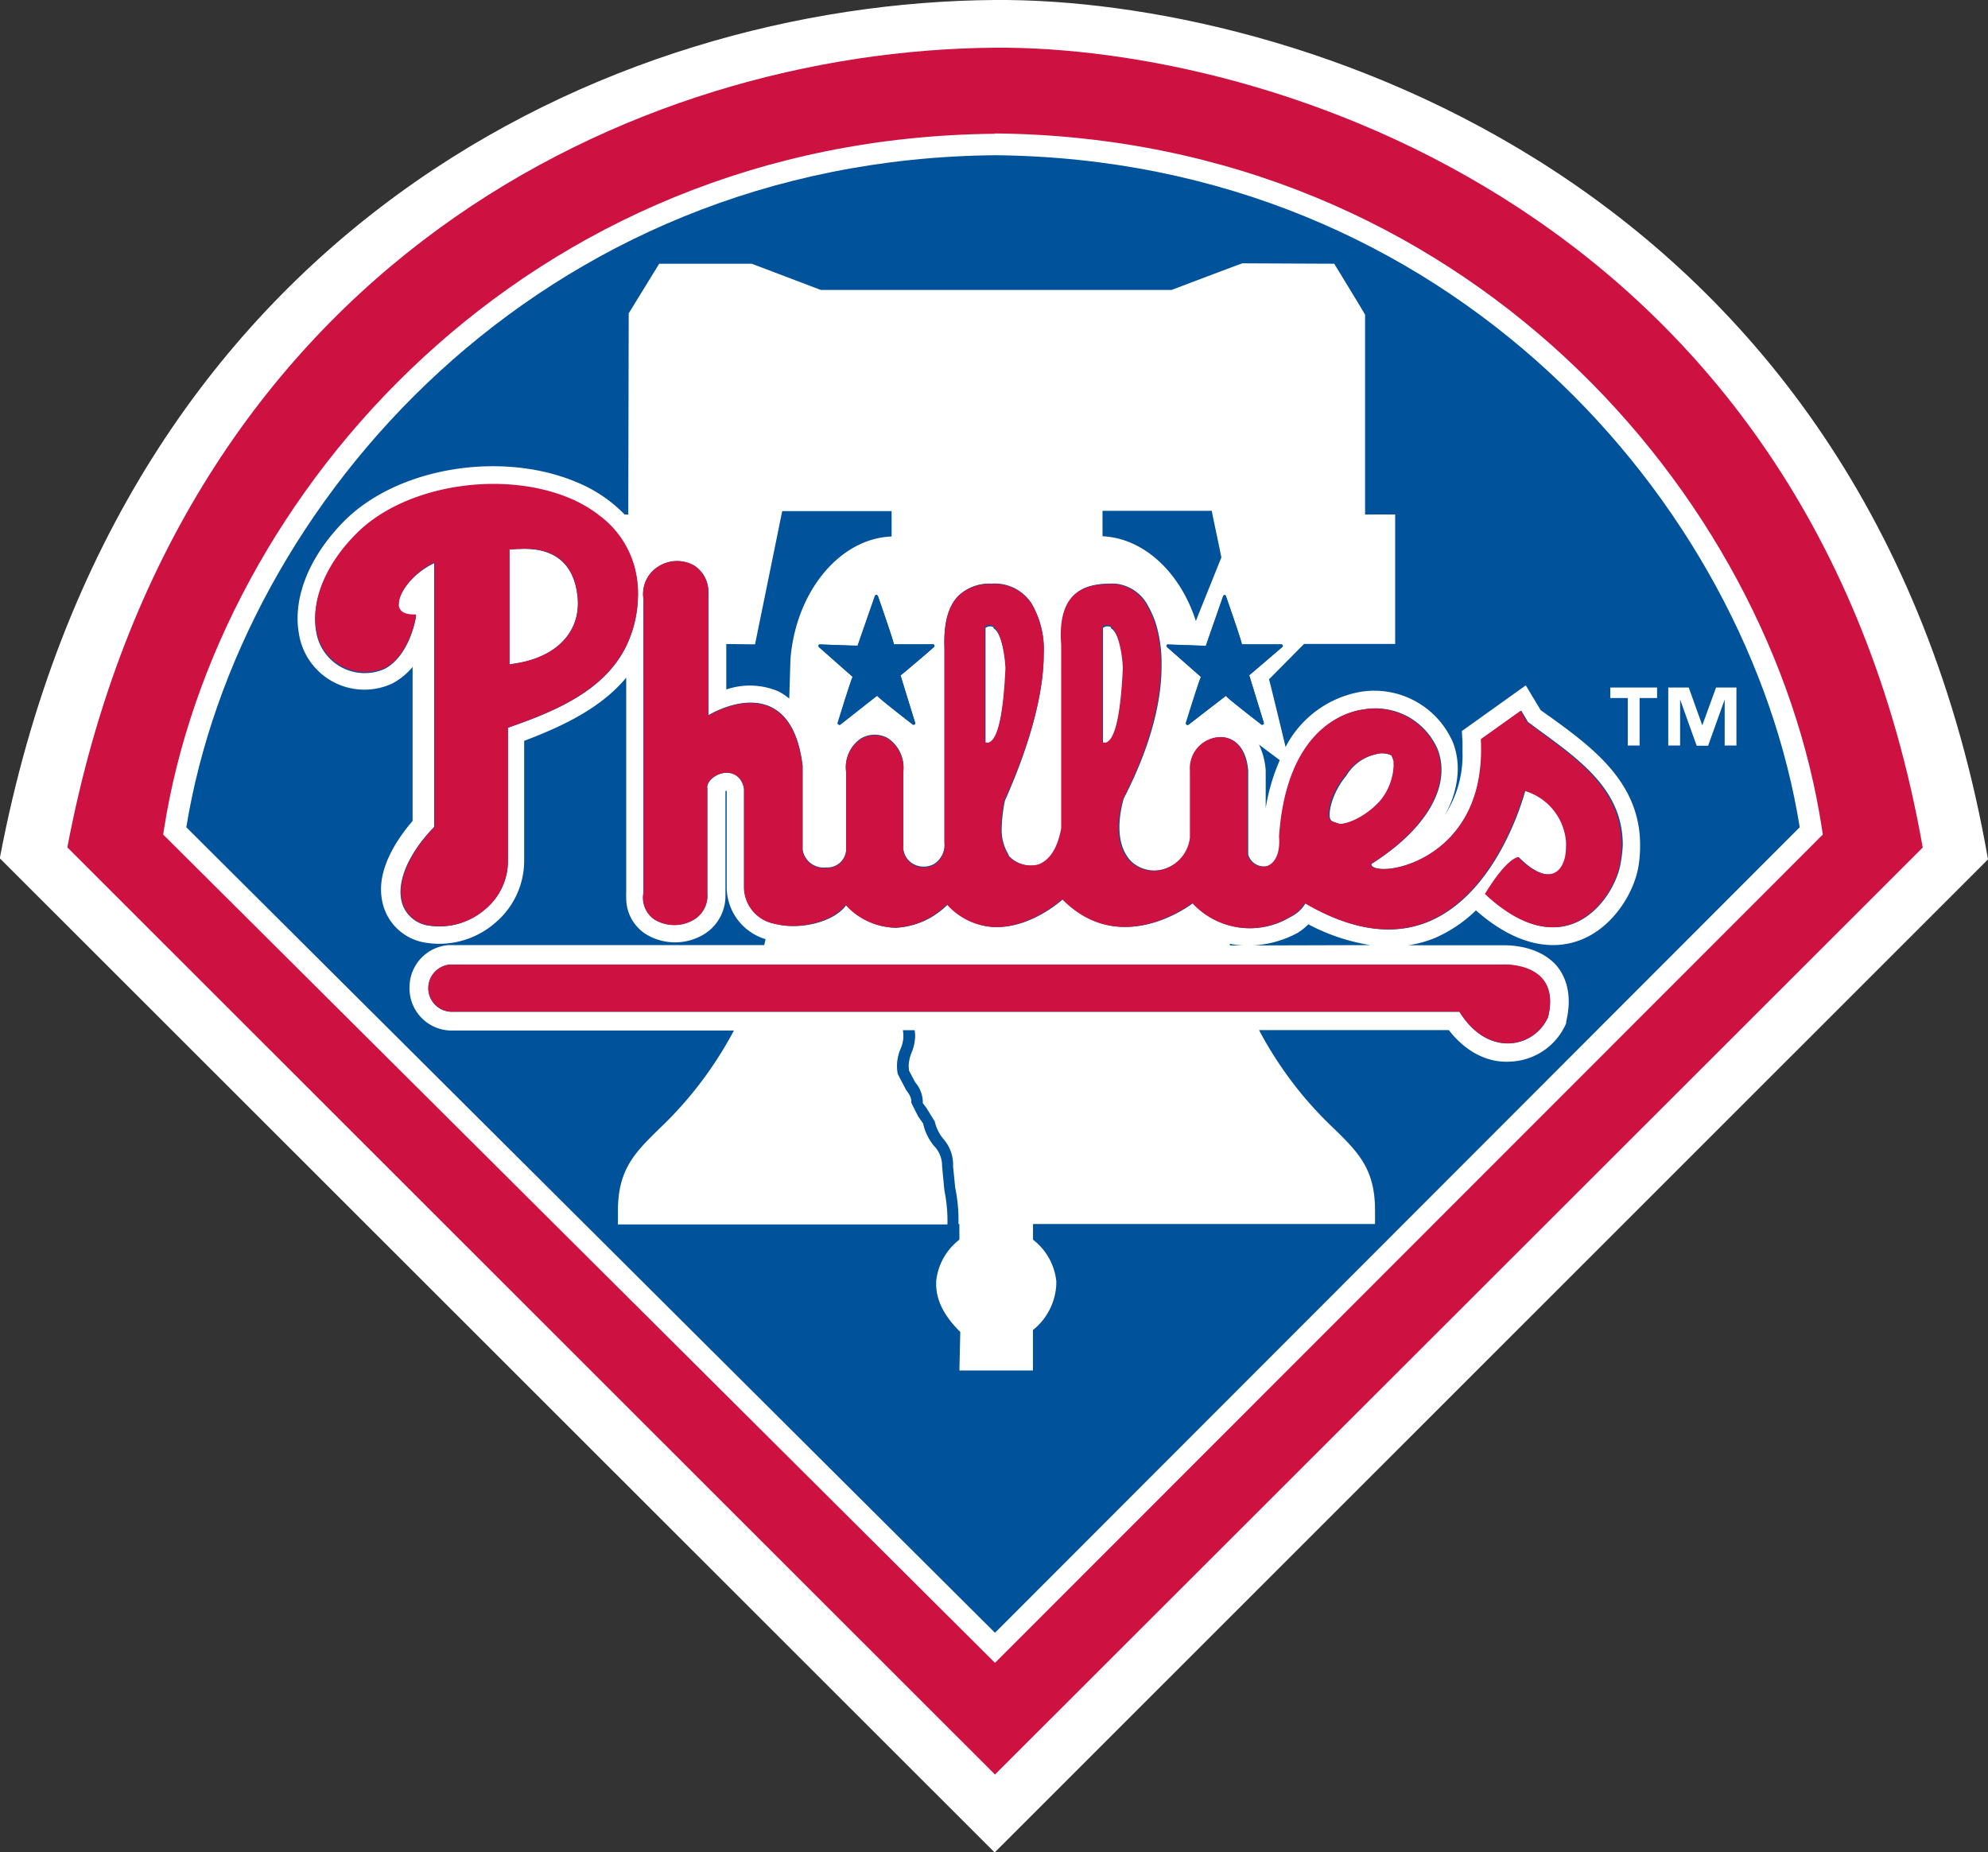
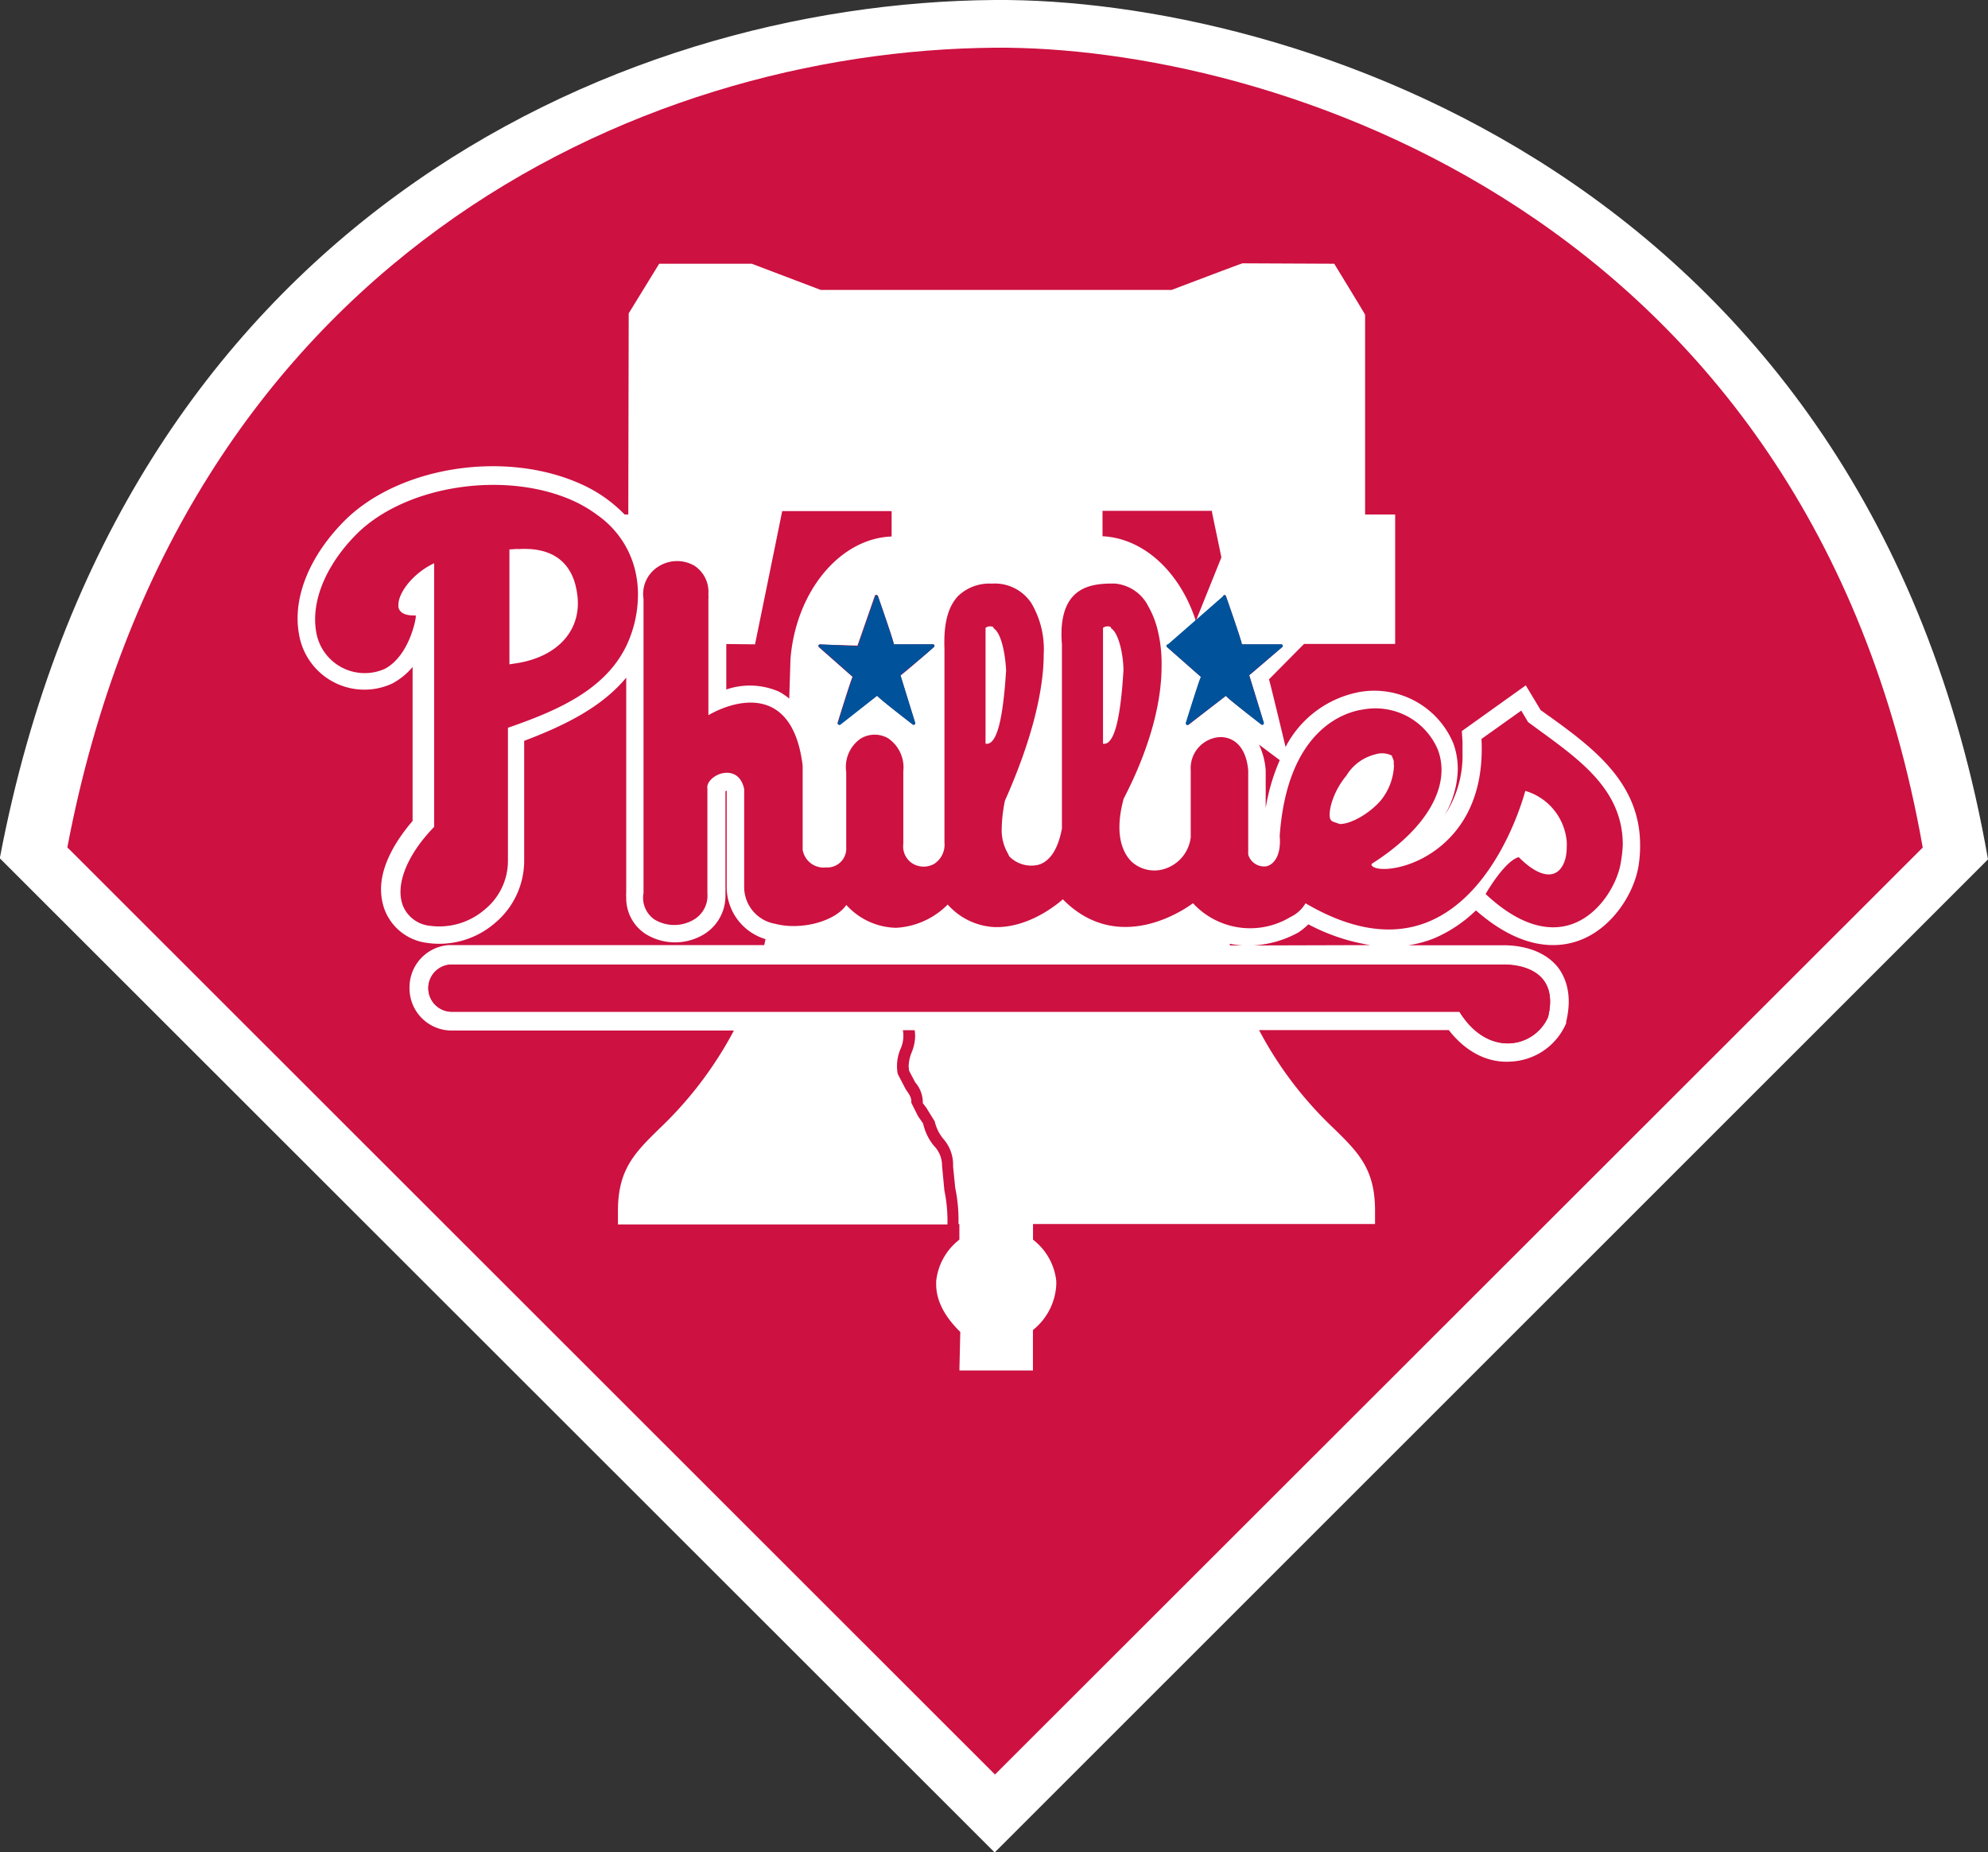
<svg xmlns="http://www.w3.org/2000/svg" viewBox="0 0 240 223.62">
  <rect x="0" y="0" width="240" height="223.62" fill="#333333" stroke="none" />
  <defs>
    <style>.cls-1{fill:#fff;}.cls-2{fill:#cd1141;}.cls-3{fill:#00529b;}</style>
  </defs>
  <title>philadelphia-phillies</title>
  <g id="Layer_2" data-name="Layer 2">
    <g id="Layer_1-2" data-name="Layer 1">
      <path class="cls-1" d="M120.08,0C73.7.34,14.44,27.65,0,103.49l0,.15,120.08,120L240,103.75C225.57,21,155.24-.27,120.08,0" />
      <path class="cls-2" d="M120.12,5.76c32.81-.25,98.42,19.61,112,96.56,0,0-112,111.91-112,111.91S8.49,102.66,8.13,102.3c13.45-70.74,68.73-96.22,112-96.54" />
-       <path class="cls-1" d="M120.12,16.15c-56.75.51-94,43.63-100.32,83.95l-.1.65,100.42,100,99.94-100-.1-.64c-6.12-40.33-43.19-83.45-99.82-84h0" />
-       <path class="cls-3" d="M120.12,18.74C175,19.25,211,60.8,217.27,99.87l-97.15,97.25L22.49,99.87c6.4-39.07,42.62-80.62,97.63-81.13" />
-       <path class="cls-1" d="M200.05,84.27h-2.11V90h-1.43V84.27H194.4V83h5.65m9.58,7h-1.42V84.45h0l-2,5.58h-1.38l-2-5.58h0V90h-1.43V83h2.47l1.64,4.57h0L207.17,83h2.46v7Z" />
      <path class="cls-1" d="M62.5,66.27l-1,.06V80.2L62.78,80c4.71-.9,7.37-4,6.94-8s-2.88-6-7.22-5.71" />
      <path class="cls-1" d="M168.26,92.34c0-.15,0-.3,0-.43s-.25-.68-.25-.7a2.63,2.63,0,0,0-2-.13,5.63,5.63,0,0,0-3.47,2.56l0,0c-1.46,1.74-2.14,3.93-2,5a.69.69,0,0,0,.34.54l.87.3c1.39,0,3.6-1.29,4.94-2.84a7.14,7.14,0,0,0,1.6-4.29" />
      <path class="cls-1" d="M187,86.46s-.58-.44-1-.72l-1.8-3-7.72,5.52.08,1.3c0,.43,0,.84,0,1.26a13.08,13.08,0,0,1-2.17,7.62,11.49,11.49,0,0,0,1.6-5.55,9.1,9.1,0,0,0-.53-3.13,10.34,10.34,0,0,0-11.26-6.23,12.67,12.67,0,0,0-9,6.65c-.67-2.81-1.91-7.91-2-8.17l4.23-4.27,11,0V62.11h-3.63V38c-.06-.17-3.63-6-3.63-6l-.09-.16-11.07-.05c-.12,0-8.56,3.21-8.56,3.21l-21.66,0H99.08s-8.32-3.16-8.32-3.16-11,0-11,0h-.18L75.9,37.83s-.05,23.66-.05,24.28H75.4a16.81,16.81,0,0,0-5.15-3.62c-9.06-4.16-21.85-2.26-28.52,4.24C37.41,67,35.3,72.12,36.09,76.52a8,8,0,0,0,11.26,6,8.22,8.22,0,0,0,2.46-2V99.11c-2.39,2.79-3.81,5.66-3.81,8.23a7.3,7.3,0,0,0,.35,2.25,6.3,6.3,0,0,0,5.13,4.23,10.26,10.26,0,0,0,8.23-2.35A9.81,9.81,0,0,0,63.28,104V89.44c4.77-1.81,9.31-4,12.32-7.63v25.94a3.77,3.77,0,0,0,0,.58,5.15,5.15,0,0,0,2.27,4.38,6.74,6.74,0,0,0,6.86.23,5.43,5.43,0,0,0,2.85-4.87c0-.11,0-.22,0-.33V95.52l.15-.07a.29.29,0,0,0,0,.1V107a6.58,6.58,0,0,0,4.69,6.38c-.05.23-.11.48-.16.72h-38l-.14,0a5.1,5.1,0,0,0-4.68,5.09,1.27,1.27,0,0,0,0,.28,5.09,5.09,0,0,0,4.93,4.94H88.6a46,46,0,0,1-9,11.85c-3,2.93-5,4.95-5,9.93,0,.43,0,.87,0,1.34v.29h39.78a18.36,18.36,0,0,0-.37-4.11l-.28-2.94a3.41,3.41,0,0,0-1-2.46,6.45,6.45,0,0,1-1.29-2.68l-.6-.86s-.83-1.64-.83-1.66c.06-.56-.2-.94-.64-1.56,0,0-1-1.9-1-1.93a5.27,5.27,0,0,1,.35-3,3.81,3.81,0,0,0,.29-2.18v-.07h1.41a4.53,4.53,0,0,1,.06.71,5.44,5.44,0,0,1-.43,2,4.56,4.56,0,0,0-.35,1.59,3.5,3.5,0,0,0,.06.62l.73,1.38a3.7,3.7,0,0,1,.91,2.23,2.53,2.53,0,0,1,0,.27l.44.58s1,1.64,1,1.61a5.12,5.12,0,0,0,1,2.08,4.74,4.74,0,0,1,1.22,3.39l.26,2.58a19,19,0,0,1,.39,4.36h.11v1.89a7.29,7.29,0,0,0-2.8,5c0,.14,0,.27,0,.4,0,1.94,1,3.87,2.91,5.74l-.1,4.33v.32h8.87v-4.88a7.48,7.48,0,0,0,2.82-5.51c0-.13,0-.27,0-.4a7.29,7.29,0,0,0-2.81-5v-1.89h41.29l0-.29c0-.47,0-.92,0-1.34,0-5-2-7-5-9.93a45.48,45.48,0,0,1-9-11.85h22.91c2,2.58,4.65,4,7.48,3.8A7.65,7.65,0,0,0,189,123.7l.08-.19,0-.19c.8-3.32-.13-5.39-1-6.54-2-2.49-5.39-2.69-6.76-2.66H170a13.89,13.89,0,0,0,3.18-.86,16.66,16.66,0,0,0,5-3.35c5.46,4.79,9.82,4.62,12.52,3.61,4.06-1.51,6.71-5.89,7.15-9.24A15,15,0,0,0,198,102c0-7.58-5.81-11.8-11-15.56m-32.5,5.33a23.86,23.86,0,0,0-1.7,5.79V93a8.57,8.57,0,0,0-.81-3.11Zm.3-13.67s-4,3.49-4,3.41,1.76,5.75,1.76,5.75a.07.07,0,0,1,0,0,.21.21,0,0,1-.08.16.2.2,0,0,1-.22,0S148,84.18,148,84l-4.49,3.48a.2.2,0,0,1-.22,0,.19.19,0,0,1-.09-.16.43.43,0,0,1,0,0s1.72-5.55,1.83-5.56l-4.09-3.6a.19.19,0,0,1-.07-.14.08.08,0,0,1,0-.07.2.2,0,0,1,.18-.12l4.54.13,2.09-6a.19.19,0,0,1,.18-.13A.21.21,0,0,1,148,72s1.92,5.48,1.92,5.81c0,0,0,0,0,0h4.73a.18.18,0,0,1,.17.12A.18.18,0,0,1,154.78,78.12ZM133.1,61.67h13.2c0,.19.55,2.67,1.15,5.62-.56,1.41-2.38,5.91-3.08,7.68-1.89-5.87-6.28-10-11.27-10.23ZM111.91,77.79h.71a.22.22,0,0,1,.18.12.2.2,0,0,1-.06.21l-.84.74c-1.16,1-3.14,2.72-3.19,2.67s1.77,5.75,1.77,5.75a.07.07,0,0,1,0,0,.21.21,0,0,1-.08.16.2.2,0,0,1-.22,0s-4.28-3.3-4.28-3.48l-4.49,3.48a.21.21,0,0,1-.23,0,.2.2,0,0,1-.07-.16v0s1.71-5.55,1.82-5.56l-4.08-3.6A.18.18,0,0,1,98.8,78a.15.15,0,0,1,0-.07.18.18,0,0,1,.17-.12l4.55.13,2.09-6a.19.19,0,0,1,.18-.13A.21.21,0,0,1,106,72s1.92,5.48,1.92,5.81v0Zm-20.76,0s3.19-15.6,3.28-16.09h13.21v3.07c-6.21.22-11.55,6.59-12.21,14.78l-.15,4.79A7,7,0,0,0,94,83.48a8.79,8.79,0,0,0-6.32-.24V77.75ZM75.6,78c-2.56,5.26-8.22,7.77-14.28,9.86V104a7.57,7.57,0,0,1-2.82,5.82,8.4,8.4,0,0,1-6.65,1.94,3.92,3.92,0,0,1-3.27-2.59,4.84,4.84,0,0,1-.23-1.49c0-2.31,1.45-5.17,4.06-7.85V68c-2.48,1.16-4.31,3.5-4.31,5a1.45,1.45,0,0,0,0,.3c.18.84,1.1,1,1.84,1h.25l0,.25c0,.19-.77,4.6-3.72,6.19a5.94,5.94,0,0,1-8.3-4.46c-.65-3.73,1.22-8.18,5-11.92,6-5.84,18-7.6,26.17-3.84a16.07,16.07,0,0,1,2.86,1.72,11.42,11.42,0,0,1,4.38,6.24A12.44,12.44,0,0,1,77,72.45,14.42,14.42,0,0,1,75.6,78Zm72.85,35.94a11.69,11.69,0,0,0,1.63.2h-1.59Zm32.94,2.52c2.12,0,6.87.69,5.5,6.33-1.62,3.68-7.21,5-10.7-.64H54.39a2.85,2.85,0,0,1,0-5.69Zm-30.16-2.32a12.65,12.65,0,0,0,5.48-1.55,7.62,7.62,0,0,0,1.24-1,23.93,23.93,0,0,0,7.5,2.51ZM195.69,104c-.31,2.34-2.32,6.22-5.79,7.52-2.17.81-5.77.89-10.55-3.59.09-.16,2.31-4,4-4.45,1.74,1.75,3.29,2.43,4.39,1.92.88-.42,1.4-1.6,1.4-3.09a6,6,0,0,0,0-.73,7,7,0,0,0-5-6.1c-.34,1.26-3.55,12.44-11.7,15.8-4.34,1.78-9.33,1-14.83-2.23a4.19,4.19,0,0,1-1.83,1.66,9.39,9.39,0,0,1-11.76-1.67c-.6.45-8.83,6.51-15.71-.47-.48.43-4.07,3.52-8.32,3.35a8.09,8.09,0,0,1-5.58-2.72,9.47,9.47,0,0,1-6.24,2.81,8.34,8.34,0,0,1-6-2.76c-1.36,2-5.48,3.09-8.57,2.28A4.51,4.51,0,0,1,89.84,107V95.25c-.48-2.18-2.11-2-2.58-1.91-1.1.23-2,1.12-1.86,1.86v12.65a3.35,3.35,0,0,1-1.76,3.24A4.62,4.62,0,0,1,79,111a3.19,3.19,0,0,1-1.31-3.2V72.32a3.9,3.9,0,0,1,1.76-3.9,4.18,4.18,0,0,1,4.37-.13,3.77,3.77,0,0,1,1.7,3.4,4.93,4.93,0,0,1,0,.65v14c.95-.55,4.53-2.41,7.54-1,2.09,1,3.39,3.37,3.84,7.1v10.14a2.56,2.56,0,0,0,2.82,2.14,2.28,2.28,0,0,0,2.44-2.13v-9.4a4.16,4.16,0,0,1,1.71-4,3.24,3.24,0,0,1,3.33-.07,4.25,4.25,0,0,1,1.85,4v8.75a2.45,2.45,0,0,0,1.07,2.35,2.6,2.6,0,0,0,2.61.1,2.75,2.75,0,0,0,1.29-2.61V78.28c-.11-3,.42-5,1.63-6.31a5.44,5.44,0,0,1,4.08-1.51,5.28,5.28,0,0,1,4.79,2.37A10.94,10.94,0,0,1,126,79c0,4.61-1.6,10.76-4.68,17.66a18.29,18.29,0,0,0-.39,3.38,5.62,5.62,0,0,0,.75,3l.16.34a3.71,3.71,0,0,0,3.6,1c1-.33,2.2-1.36,2.76-4.35V77.8c-.22-2.68.24-4.65,1.37-5.85,1.3-1.37,3.24-1.52,5-1.5a5,5,0,0,1,4.08,2.79,11,11,0,0,1,1,2.41,16.9,16.9,0,0,1,.58,4.78c0,4.2-1.27,9.6-4.58,16-1.26,4.66.11,6.78,1,7.63a4.08,4.08,0,0,0,4.16.76,4.54,4.54,0,0,0,2.94-3.74V93a3.76,3.76,0,0,1,3.35-4c1.55-.13,3.31.85,3.59,4v10.17a2,2,0,0,0,2.22,1.41c.86-.21,1.79-1.29,1.58-3.65.92-13,8-15,10.1-15.28a8.18,8.18,0,0,1,9,4.87c1.63,4.39-1.38,9.58-8,13.77a.26.26,0,0,0,.12.31c.69.55,3.32.44,6.05-1s7.56-5.29,7.09-14.39l4.8-3.42.12.2s.69,1.14.69,1.17l1.36,1c5.18,3.77,10.09,7.35,10.09,13.84A15.66,15.66,0,0,1,195.69,104Z" />
      <path class="cls-1" d="M119.94,75.72a.87.87,0,0,0-.83,0l-.13.07v14l.25,0c1.15-.18,1.86-3,2.23-8.85-.07-1.58-.48-4.46-1.52-5.1" />
      <path class="cls-1" d="M134.12,75.72a.87.87,0,0,0-.83,0l-.13.07v14l.24,0c1.15-.18,1.88-3.08,2.23-8.87,0-1.56-.48-4.44-1.51-5.08" />
      <path class="cls-2" d="M54.39,122.13h121.8c3.49,5.64,9.08,4.32,10.7.64,1.37-5.65-3.38-6.38-5.5-6.33h-127a2.85,2.85,0,0,0,0,5.69" />
-       <path class="cls-2" d="M72.23,62.12a16.43,16.43,0,0,0-2.86-1.72c-8.2-3.76-20.18-2-26.17,3.84-3.82,3.74-5.7,8.19-5,11.92a5.94,5.94,0,0,0,8.3,4.46c2.95-1.59,3.69-6,3.72-6.19l0-.25H50c-.74,0-1.66-.13-1.84-1a1.39,1.39,0,0,1,0-.3c0-1.46,1.83-3.8,4.31-5V99.81c-2.61,2.69-4.06,5.54-4.06,7.85a4.84,4.84,0,0,0,.23,1.49,3.92,3.92,0,0,0,3.27,2.59,8.39,8.39,0,0,0,6.64-1.94A7.55,7.55,0,0,0,61.32,104V87.84C67.38,85.76,73,83.24,75.6,78A14.37,14.37,0,0,0,77,72.45a12.44,12.44,0,0,0-.41-4.09,11.47,11.47,0,0,0-4.38-6.24M62.78,80l-1.27.24V66.34l1-.07c4.34-.28,6.77,1.64,7.22,5.71S67.49,79.06,62.78,80Z" />
-       <path class="cls-2" d="M185.73,88.18l-1.36-1s-.68-1.17-.68-1.17l-.12-.19-4.8,3.42c.47,9.1-4.24,12.9-7.09,14.38s-5.37,1.52-6.05,1a.25.25,0,0,1-.12-.31c6.61-4.19,9.62-9.37,8-13.77a8.21,8.21,0,0,0-9-4.87c-2.14.31-9.19,2.33-10.1,15.29.2,2.36-.72,3.43-1.58,3.64a2,2,0,0,1-2.23-1.41V93c-.28-3.17-2-4.14-3.59-4a3.76,3.76,0,0,0-3.36,4v8.12a4.53,4.53,0,0,1-2.93,3.74,4.06,4.06,0,0,1-4.16-.76c-.92-.85-2.28-3-1-7.63,3.32-6.44,4.55-11.85,4.59-16a17.25,17.25,0,0,0-.59-4.78,10.72,10.72,0,0,0-1-2.41,5,5,0,0,0-4.07-2.78c-1.73,0-3.67.12-5,1.5-1.13,1.19-1.59,3.16-1.38,5.84V100c-.55,3-1.8,4-2.75,4.36a3.69,3.69,0,0,1-3.6-1s-.17-.33-.17-.33a5.77,5.77,0,0,1-.74-3,19.11,19.11,0,0,1,.38-3.38C124.4,89.72,126,83.57,126,79a11,11,0,0,0-1.47-6.12,5.31,5.31,0,0,0-4.8-2.37A5.45,5.45,0,0,0,115.65,72c-1.21,1.28-1.75,3.35-1.63,6.31v23.5a2.77,2.77,0,0,1-1.29,2.61,2.6,2.6,0,0,1-2.61-.1,2.43,2.43,0,0,1-1.07-2.35V93.19a4.27,4.27,0,0,0-1.85-4,3.24,3.24,0,0,0-3.33.07,4.16,4.16,0,0,0-1.72,4v9.4a2.28,2.28,0,0,1-2.45,2.13,2.56,2.56,0,0,1-2.82-2.14V92.5c-.45-3.73-1.74-6.11-3.84-7.1-3-1.42-6.58.44-7.54,1V72.33a4.82,4.82,0,0,0,0-.65,3.78,3.78,0,0,0-1.69-3.4,4.19,4.19,0,0,0-4.38.14,3.89,3.89,0,0,0-1.75,3.9v35.43A3.17,3.17,0,0,0,79,111a4.64,4.64,0,0,0,4.62.12,3.37,3.37,0,0,0,1.76-3.24V95.2c-.15-.75.76-1.63,1.85-1.86a2.09,2.09,0,0,1,2.58,1.9V107a4.52,4.52,0,0,0,3.69,4.52c3.09.81,7.21-.32,8.57-2.28a8.28,8.28,0,0,0,6,2.75,9.38,9.38,0,0,0,6.24-2.8,8.11,8.11,0,0,0,5.59,2.72c4.25.17,7.84-2.92,8.32-3.36,6.87,7,15.1.93,15.71.47a9.38,9.38,0,0,0,11.76,1.68,4.37,4.37,0,0,0,1.83-1.66c5.49,3.21,10.49,4,14.82,2.23,8.16-3.36,11.37-14.54,11.71-15.8a7,7,0,0,1,5,6.1,6,6,0,0,1,0,.72c0,1.5-.53,2.68-1.4,3.09-1.1.52-2.65-.16-4.39-1.91-1.66.45-3.87,4.29-4,4.45,4.79,4.48,8.38,4.4,10.56,3.59,3.47-1.31,5.47-5.19,5.79-7.53a15.51,15.51,0,0,0,.14-2c0-6.49-4.92-10.07-10.1-13.83m-66.5,1.49-.25,0v-14l.13-.07a.87.87,0,0,1,.83,0c1,.64,1.45,3.52,1.52,5.1C121.1,86.68,120.38,89.49,119.23,89.67Zm14.17,0-.24,0v-14l.13-.07a.87.87,0,0,1,.83,0c1,.64,1.46,3.52,1.51,5.08C135.28,86.59,134.55,89.49,133.4,89.67Zm27.45,9.5a.69.69,0,0,1-.34-.54c-.18-1,.5-3.23,2-5l0,0A5.63,5.63,0,0,1,166,91.08a2.68,2.68,0,0,1,2,.12s.25.71.25.71,0,.27,0,.43a7.14,7.14,0,0,1-1.6,4.29c-1.34,1.55-3.55,2.82-4.94,2.84Z" />
      <path class="cls-3" d="M106,72a.2.2,0,0,0-.18-.13.19.19,0,0,0-.18.13l-2.09,6L99,77.79a.17.17,0,0,0-.17.12.13.13,0,0,0,0,.06.19.19,0,0,0,.06.15l4.08,3.6c-.11,0-1.82,5.55-1.82,5.55a.13.13,0,0,0,0,.06.21.21,0,0,0,.08.16.21.21,0,0,0,.23,0S105.89,84,105.9,84c0,.17,4.29,3.48,4.29,3.48a.18.18,0,0,0,.21,0,.19.19,0,0,0,.09-.16.13.13,0,0,0,0-.06s-1.77-5.72-1.77-5.74,2-1.66,3.19-2.67l.84-.74a.21.21,0,0,0,.06-.21.22.22,0,0,0-.18-.12H107.9v0C107.9,77.44,106,72,106,72" />
-       <path class="cls-3" d="M149.93,77.79s0,0,0,0c0-.33-1.92-5.81-1.92-5.81a.19.19,0,0,0-.36,0l-2.09,6L141,77.79a.19.19,0,0,0-.18.12.07.07,0,0,0,0,.06.2.2,0,0,0,.07.15l4.09,3.6c-.11,0-1.83,5.55-1.83,5.55s0,0,0,.06a.21.21,0,0,0,.08.16.21.21,0,0,0,.23,0L148,84c0,.17,4.27,3.48,4.27,3.48a.21.21,0,0,0,.23,0,.21.21,0,0,0,.08-.16.13.13,0,0,0,0-.06s-1.77-5.72-1.77-5.74,4-3.41,4-3.41a.19.19,0,0,0-.13-.33h-4.72" />
+       <path class="cls-3" d="M149.93,77.79s0,0,0,0c0-.33-1.92-5.81-1.92-5.81a.19.19,0,0,0-.36,0L141,77.79a.19.19,0,0,0-.18.12.07.07,0,0,0,0,.06.2.2,0,0,0,.07.15l4.09,3.6c-.11,0-1.83,5.55-1.83,5.55s0,0,0,.06a.21.21,0,0,0,.08.16.21.21,0,0,0,.23,0L148,84c0,.17,4.27,3.48,4.27,3.48a.21.21,0,0,0,.23,0,.21.21,0,0,0,.08-.16.13.13,0,0,0,0-.06s-1.77-5.72-1.77-5.74,4-3.41,4-3.41a.19.19,0,0,0-.13-.33h-4.72" />
    </g>
  </g>
</svg>